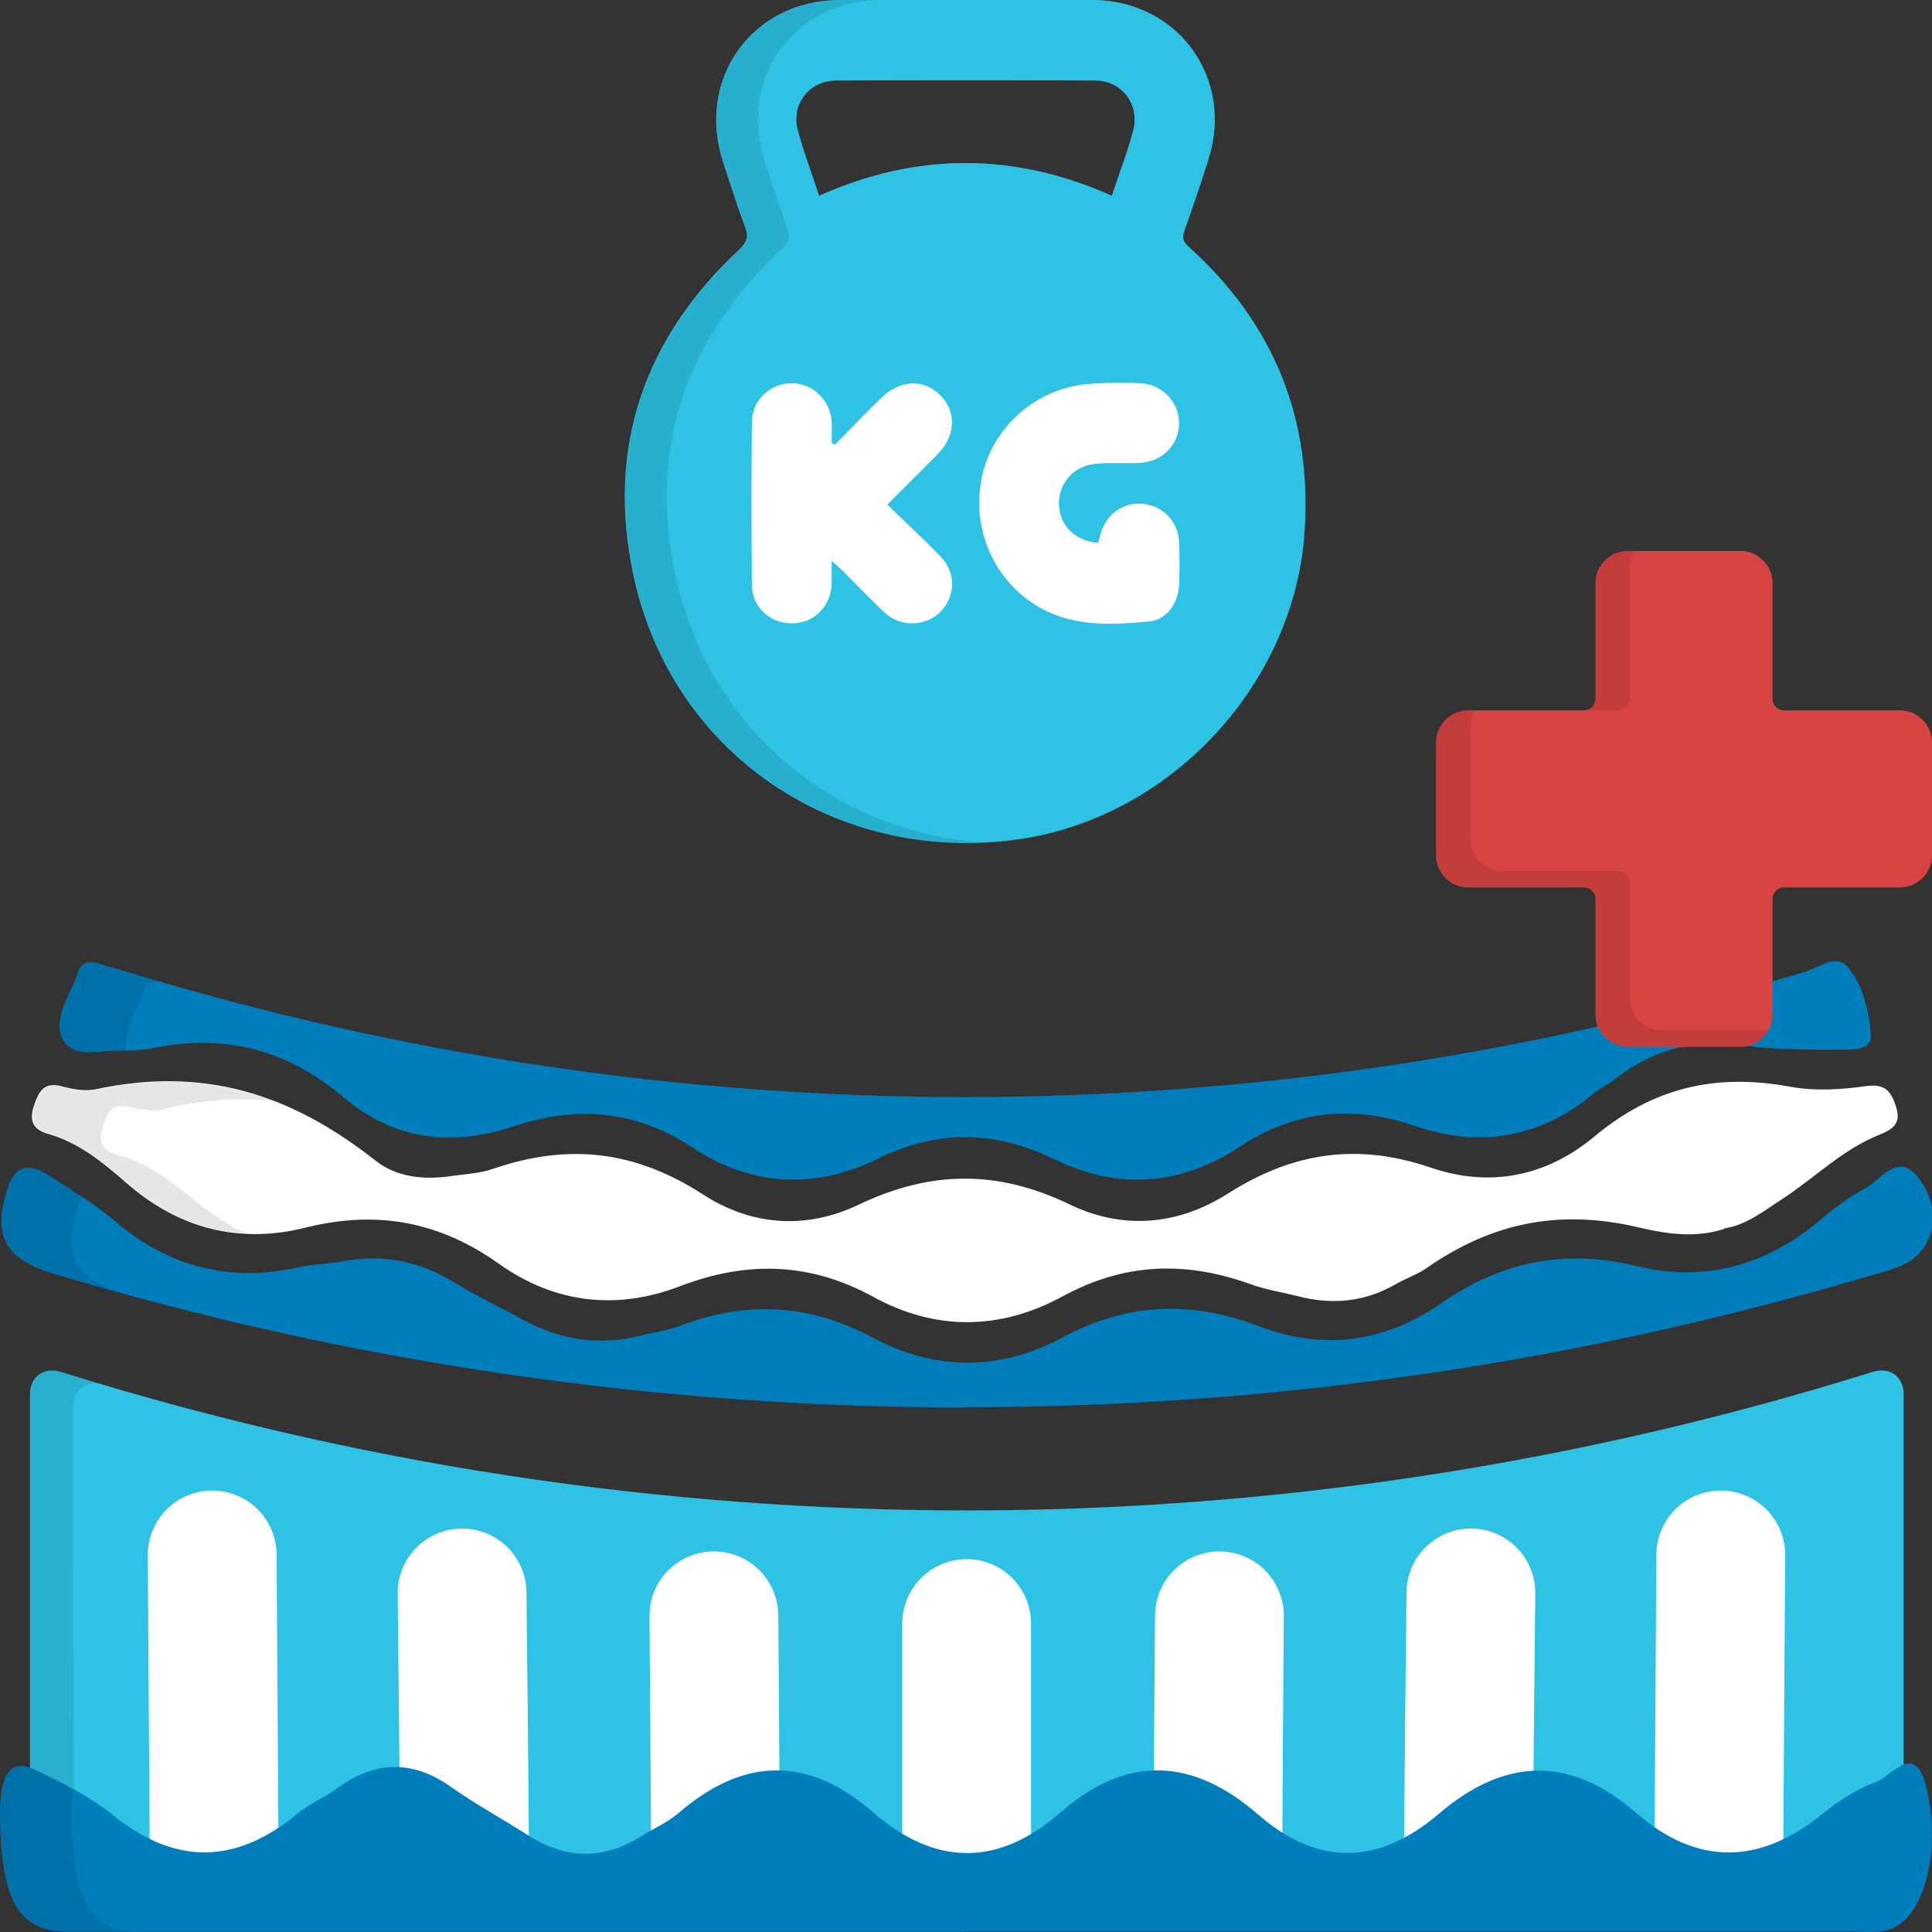
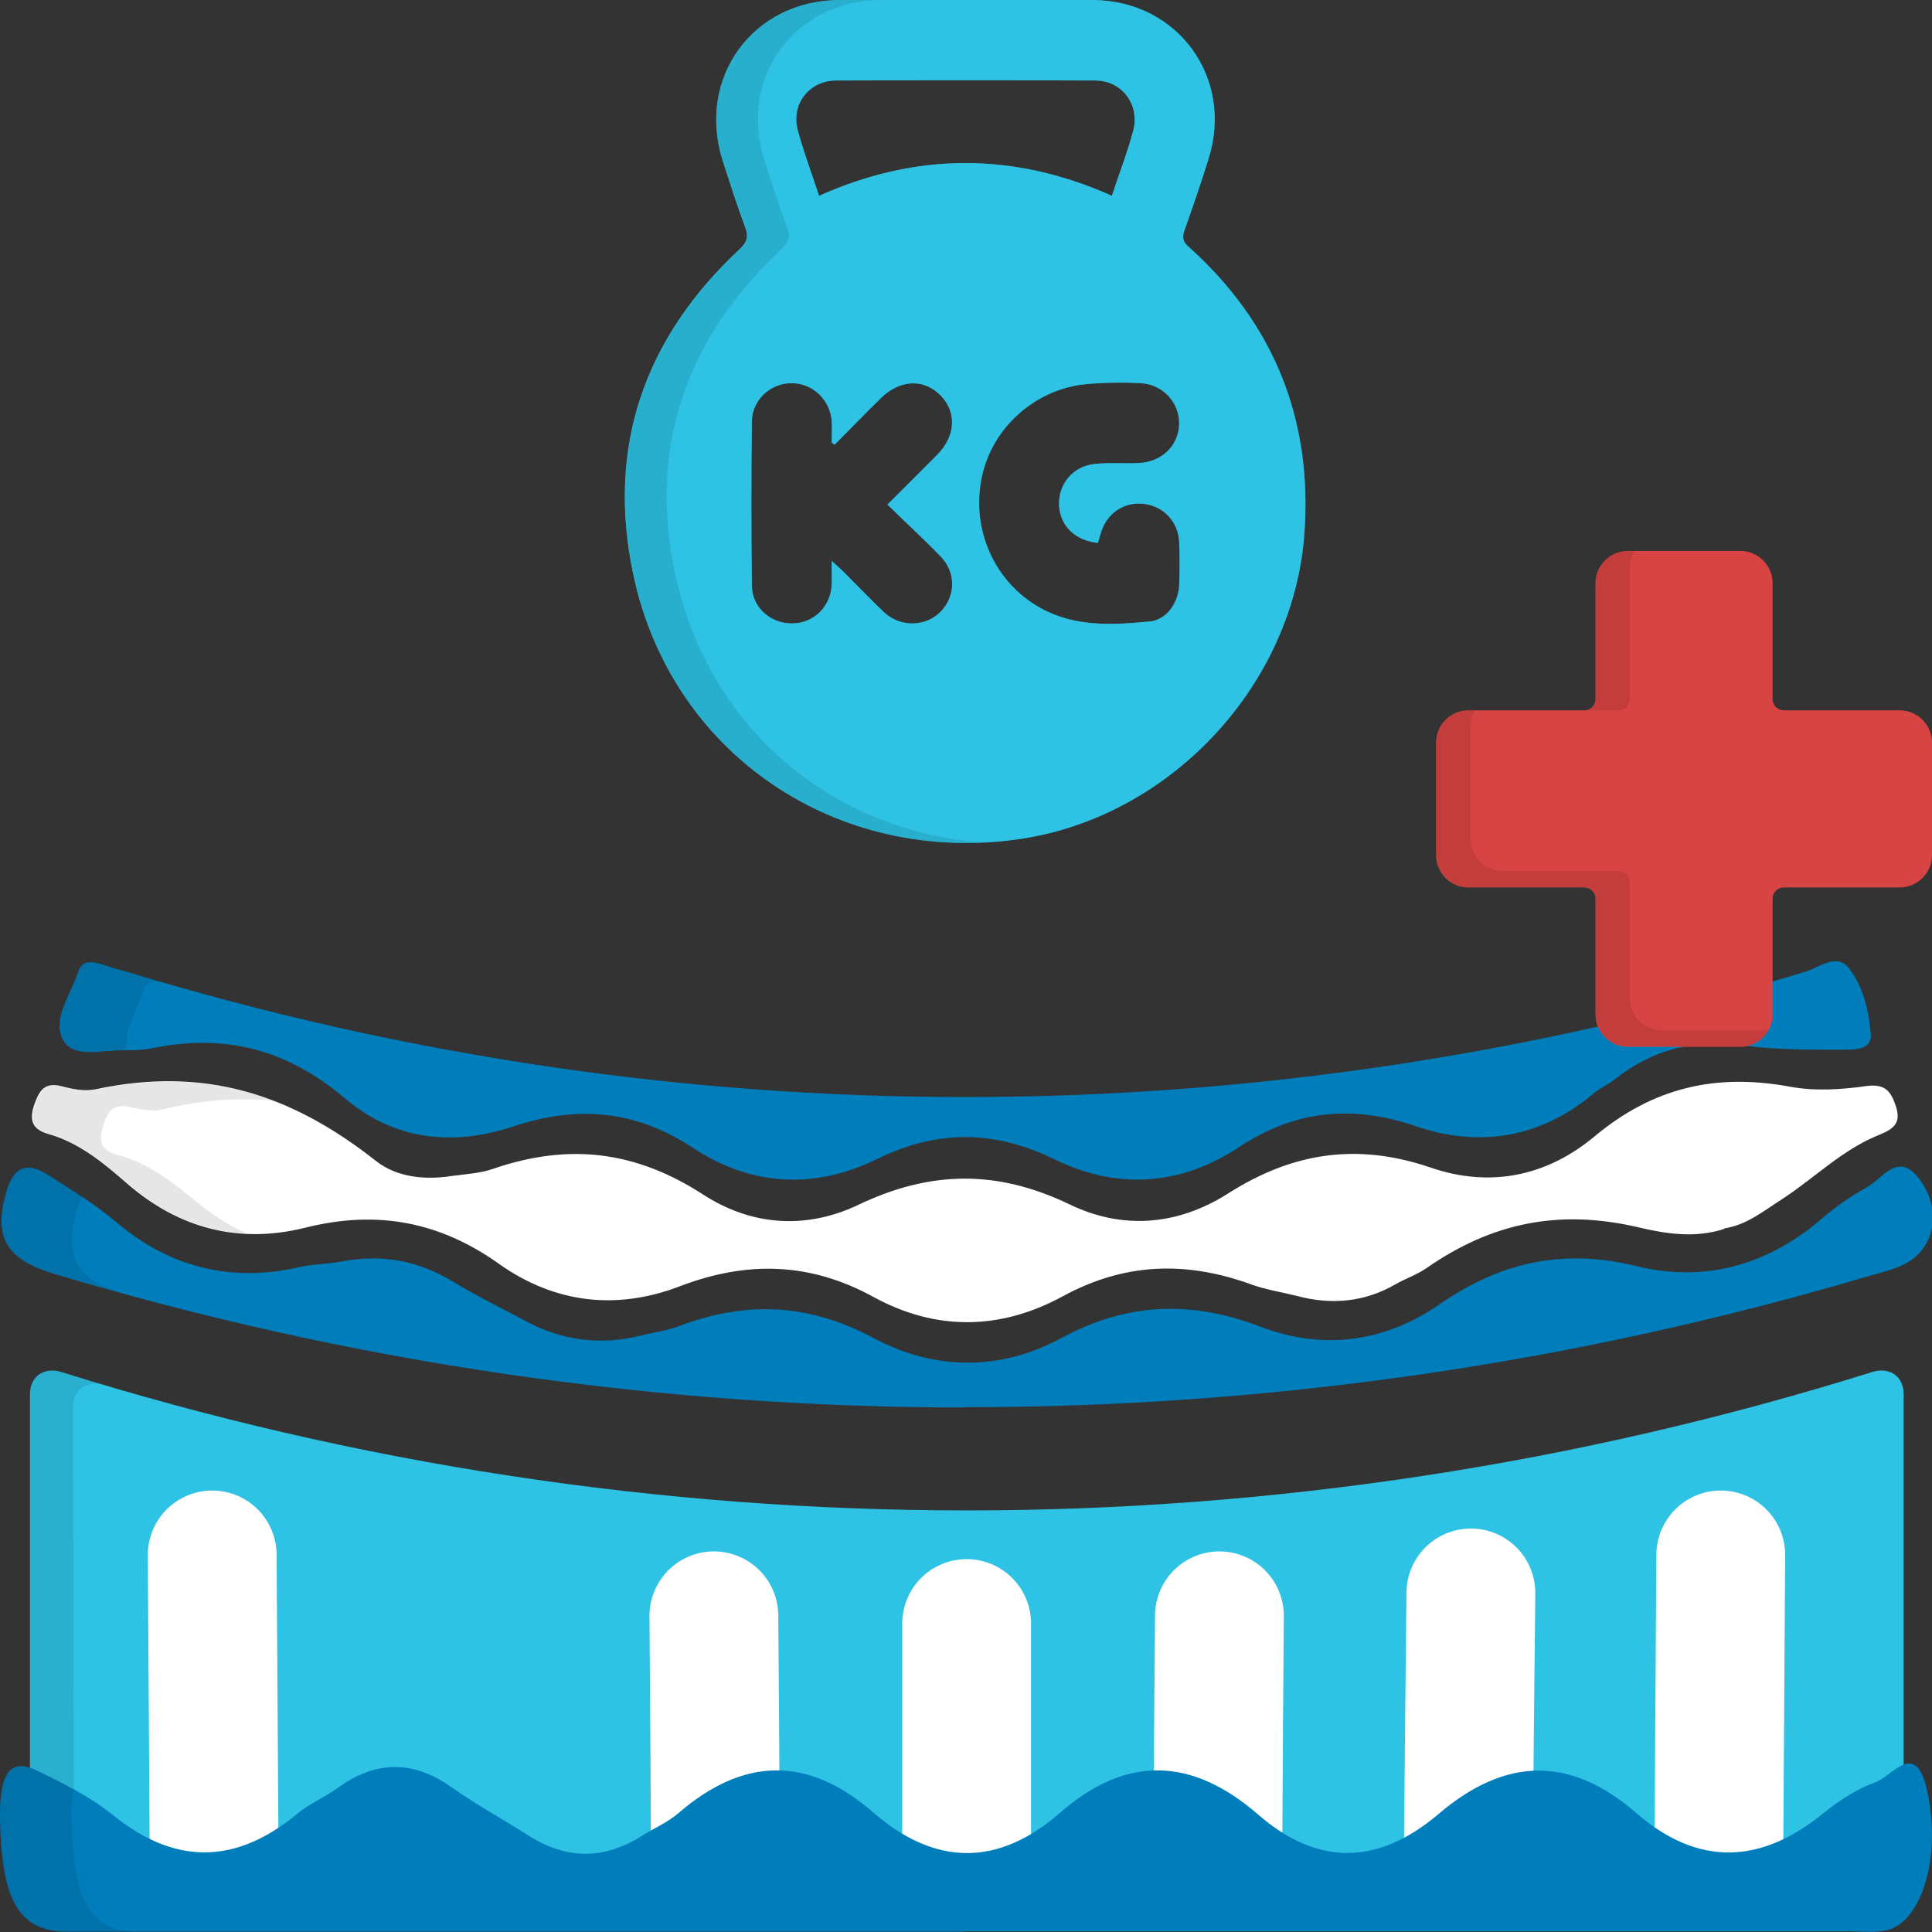
<svg xmlns="http://www.w3.org/2000/svg" id="_Слой_1" data-name="Слой 1" viewBox="0 0 60 60">
  <rect x="0" y="0" width="60" height="60" fill="#333333" stroke="none" />
  <defs>
    <style>
      .cls-1, .cls-2 {
        fill: #2ec3e5;
      }

      .cls-3 {
        fill: #fff;
      }

      .cls-4 {
        fill: #d84444;
      }

      .cls-2 {
        opacity: .5;
      }

      .cls-5 {
        opacity: .1;
      }

      .cls-6 {
        fill: #007dbb;
      }

      .cls-7 {
        fill: none;
        stroke: #fff;
        stroke-linecap: round;
        stroke-miterlimit: 10;
        stroke-width: 4px;
      }
    </style>
  </defs>
  <g>
    <g>
      <path class="cls-1" d="M58.11,58.35c-18.7,.35-37.48,.35-56.18,0-.55,0-1-.47-1-1.02,0-4.68,0-9.35,0-14.03,0-.56,.44-.86,.98-.69,18.3,5.73,37.92,5.73,56.23,0,.54-.17,.98,.13,.98,.69,0,4.68,0,9.35,0,14.03,0,.56-.45,1.02-1,1.02Z" />
      <g class="cls-5">
        <path d="M3.3,58.37c-.46,0-.92-.02-1.38-.03-.55,0-1-.47-1-1.02,0-4.68,0-9.35,0-14.03,0-.55,.44-.86,.98-.69,.45,.14,.9,.28,1.35,.41-.55-.16-.98,.14-.98,.68,0,4.56,.02,9.12,.03,13.68,0,.54,.44,.99,1,.99Z" />
      </g>
    </g>
    <g>
      <path class="cls-7" d="M6.59,48.29c.02,3.1,.04,6.19,.06,9.29" />
-       <path class="cls-7" d="M14.35,49.47c.03,2.77,.06,5.53,.08,8.3" />
      <path class="cls-7" d="M22.17,50.18c.02,2.57,.04,5.14,.05,7.71" />
      <path class="cls-7" d="M30.02,50.42c0,2.5,0,5.01,0,7.51" />
      <path class="cls-7" d="M37.87,50.18c-.02,2.57-.04,5.14-.05,7.71" />
      <path class="cls-7" d="M45.68,49.47c-.03,2.77-.06,5.53-.08,8.3" />
      <path class="cls-7" d="M53.44,48.29c-.02,3.1-.04,6.19-.06,9.29" />
    </g>
  </g>
  <g>
    <path class="cls-6" d="M29.93,59.99c-9.28,0-18.56,0-27.84,0-1.52,0-2.04-.98-2.09-3.49-.03-1.57,.4-1.86,1.11-1.53,.81,.39,1.64,.79,2.4,1.4,1.93,1.56,3.81,1.54,5.72-.04,.4-.33,.84-.5,1.25-.8,1.18-.86,2.34-.87,3.52-.04,.78,.55,1.59,.99,2.39,1.5,1.18,.76,2.36,.78,3.55,.02,.38-.24,.78-.4,1.14-.71,2.01-1.73,4.01-1.78,6.03-.02,1.93,1.68,3.89,1.7,5.82,.01,2.06-1.8,4.1-1.71,6.14,.06,1.86,1.62,3.74,1.57,5.6-.01,2.06-1.76,4.08-1.83,6.14-.04,1.93,1.68,3.88,1.6,5.83,0,.51-.41,1.05-.75,1.6-.95,.55-.2,1.27-1.37,1.62,.31,.43,2.05-.19,4.02-1.25,4.28-.36,.09-.73,.04-1.09,.04-9.2,0-18.4,0-27.6,0Z" />
    <path class="cls-5" d="M4.32,60H2.09C.56,60,.04,59.01,0,56.51c-.03-1.57,.4-1.87,1.1-1.54,.4,.19,.79,.38,1.18,.61-.05,.24-.07,.54-.06,.93,.05,2.5,.57,3.49,2.09,3.49Z" />
  </g>
  <g>
    <path class="cls-3" d="M53.56,38.16c-.9,.3-1.81,.16-2.66-.04-2.46-.58-4.56-.16-6.61,1.27-.29,.2-.65,.32-.96,.5-.96,.55-1.98,.64-3.04,.36-.47-.12-.95-.19-1.4-.35-2.05-.75-3.96-.69-5.89,.36-1.93,1.05-3.93,1.08-5.87,.02-1.97-1.08-3.92-1.13-6-.34-1.97,.76-3.89,.54-5.62-.68-1.86-1.33-3.82-1.69-6.04-1.13-2.06,.51-3.92,.02-5.53-1.38-.72-.63-1.48-1.26-2.43-1.53-.5-.14-.61-.42-.45-.9,.15-.43,.31-.72,.84-.59,.34,.09,.72,.17,1.06,.1,3.37-.72,6.06,.13,8.71,2.22,.66,.52,1.53,.6,2.37,.47,.43-.06,.87-.08,1.27-.22,2.36-.81,4.43-.56,6.53,.8,1.5,.97,3.19,1.09,4.81,.32,2.24-1.07,4.31-1.1,6.56-.02,1.65,.8,3.36,.66,4.92-.33,2.01-1.28,4.01-1.59,6.3-.81,1.83,.63,3.59,.28,5.08-.96,1.82-1.52,3.76-1.98,6.09-1.55,.76,.14,1.58,.09,2.35-.02,.58-.08,.77,.14,.93,.63,.17,.53-.08,.7-.51,.88-1.14,.45-2,1.33-3.01,1.99-.58,.37-1.12,.82-1.82,.92Z" />
    <path class="cls-6" d="M29.95,43.71c-9.54,0-19.07-1.39-28.3-4.16-1.51-.46-1.85-1.17-1.45-2.55,.25-.86,.71-.89,1.33-.49,.72,.46,1.45,.91,2.1,1.46,1.64,1.39,3.55,1.86,5.63,1.39,.43-.1,.89-.1,1.33-.18,1.26-.24,2.39-.04,3.49,.63,.72,.44,1.49,.81,2.25,1.22,1.12,.6,2.32,.76,3.56,.45,.39-.1,.81-.15,1.18-.29,2.11-.8,4.05-.71,6.05,.36,1.91,1.02,3.94,1.03,5.85,0,2.04-1.1,4.02-1.17,6.17-.35,1.96,.75,3.89,.48,5.59-.71,1.9-1.31,3.84-1.72,6.09-1.17,2.12,.52,4.07-.03,5.73-1.45,.43-.37,.9-.71,1.4-.98,.5-.27,.98-1.13,1.62-.32,.78,.98,.53,2.26-.49,2.72-.34,.16-.71,.24-1.08,.35-9.16,2.71-18.61,4.07-28.06,4.06Z" />
    <path class="cls-6" d="M29.97,34.07c8.79,0,17.58-1.3,26.09-3.89,.44-.13,.97-.6,1.36-.11,.44,.56,.62,1.32,.68,2.04,.04,.48-.47,.49-.8,.49-1.05,0-2.11,.01-3.14-.13-1.51-.21-2.8,.1-4,1.04-.21,.17-.47,.28-.67,.45-1.63,1.37-3.54,1.7-5.54,1.01-1.96-.67-3.74-.49-5.48,.66-1.8,1.19-3.76,1.33-5.71,.38-1.86-.91-3.64-.94-5.51-.02-1.93,.95-3.9,.86-5.71-.33-1.77-1.17-3.57-1.35-5.59-.68-1.86,.62-3.68,.45-5.24-.87-1.78-1.51-3.71-2.03-6.02-1.55-.34,.07-.7,.05-1.05,.06-.61,.02-1.44,.24-1.71-.39-.28-.65,.28-1.37,.5-2.05,.11-.35,.4-.33,.67-.25,.33,.1,.65,.2,.98,.29,8.43,2.56,17.15,3.85,25.87,3.85Z" />
    <path class="cls-5" d="M6.11,37.33c.5,.41,1.03,.75,1.57,.99-1.35-.07-2.6-.6-3.72-1.57-.72-.62-1.47-1.26-2.43-1.53-.5-.14-.61-.42-.44-.9,.15-.43,.31-.72,.84-.58,.34,.09,.72,.17,1.06,.1,2.03-.43,3.82-.29,5.51,.35-1.07-.11-2.21-.04-3.42,.26-.33,.09-.71,0-1.06-.07-.53-.12-.69,.17-.82,.6-.16,.49-.04,.76,.46,.89,.96,.25,1.73,.87,2.46,1.47Z" />
    <g class="cls-5">
      <path d="M3.88,40.18c-.74-.2-1.49-.42-2.23-.64-1.52-.46-1.85-1.18-1.45-2.55,.25-.87,.71-.89,1.33-.5,.35,.23,.7,.45,1.04,.68-.09,.12-.16,.28-.21,.49-.36,1.38,0,2.09,1.51,2.51Z" />
    </g>
    <g class="cls-5">
      <path d="M4.1,30.22c.66,.2,1.33,.4,2,.58-.32-.09-.66-.19-.99-.27-.28-.08-.56-.09-.67,.26-.18,.59-.61,1.24-.51,1.82-.09,0-.19,0-.28,0-.61,.02-1.43,.24-1.7-.39-.28-.65,.27-1.37,.49-2.05,.11-.35,.39-.33,.67-.25,.33,.09,.65,.19,.98,.29Z" />
    </g>
  </g>
  <g>
-     <circle class="cls-3" cx="30" cy="15.8" r="7.69" />
    <path class="cls-1" d="M29.99,0c1.31,0,2.63,0,3.94,0,2.65,.01,4.4,2.42,3.6,4.94-.23,.74-.48,1.47-.74,2.2-.08,.22-.07,.36,.13,.53,2.64,2.37,3.84,5.35,3.59,8.88-.33,4.72-4.16,8.83-8.86,9.51-5.66,.82-10.8-2.64-11.98-8.21-.84-3.95,.33-7.34,3.29-10.1,.24-.23,.3-.39,.18-.7-.25-.67-.47-1.36-.69-2.04C21.62,2.43,23.37,0,26.09,0c1.3,0,2.6,0,3.9,0Zm-4.07,13.81s-.06-.04-.09-.06c0-.22,.01-.44,0-.66-.04-.67-.6-1.2-1.26-1.19-.64,0-1.21,.52-1.22,1.18-.02,1.7-.02,3.4,0,5.1,0,.68,.58,1.19,1.25,1.18,.67,0,1.2-.52,1.23-1.21,0-.22,0-.43,0-.73,.16,.15,.26,.23,.36,.33,.42,.42,.83,.85,1.26,1.26,.51,.48,1.29,.46,1.76-.01,.47-.48,.49-1.22,0-1.72-.53-.55-1.09-1.06-1.65-1.61,.55-.55,1.05-1.05,1.55-1.55,.57-.58,.61-1.32,.1-1.84-.52-.53-1.27-.5-1.87,.1-.48,.47-.95,.96-1.42,1.43Zm8.18,3.05c-.71-.07-1.18-.53-1.21-1.17-.03-.65,.43-1.21,1.1-1.28,.45-.05,.91-.01,1.37-.03,.72-.03,1.25-.54,1.26-1.23,0-.65-.5-1.21-1.19-1.25-.56-.03-1.14-.02-1.7,.03-1.58,.15-2.92,1.35-3.24,2.89-.34,1.63,.4,3.27,1.82,4.06,1.08,.6,2.24,.53,3.4,.42,.52-.05,.89-.58,.91-1.14,.02-.44,.02-.89,0-1.33-.03-.62-.47-1.1-1.08-1.18-.6-.08-1.14,.26-1.34,.86-.03,.1-.06,.21-.1,.34ZM25.44,6.08c3.04-1.36,6.06-1.35,9.09,0,.23-.7,.48-1.34,.66-2.01,.22-.81-.34-1.57-1.18-1.57-2.68-.01-5.36-.01-8.04,0-.83,0-1.4,.72-1.2,1.52,.18,.69,.44,1.36,.67,2.07Z" />
    <path class="cls-2" d="M29.99,0c1.31,0,2.63,0,3.94,0,2.65,.01,4.4,2.42,3.6,4.94-.23,.74-.48,1.47-.74,2.2-.08,.22-.07,.36,.13,.53,2.64,2.37,3.84,5.35,3.59,8.88-.33,4.72-4.16,8.83-8.86,9.51-5.66,.82-10.8-2.64-11.98-8.21-.84-3.95,.33-7.34,3.29-10.1,.24-.23,.3-.39,.18-.7-.25-.67-.47-1.36-.69-2.04C21.62,2.43,23.37,0,26.09,0c1.3,0,2.6,0,3.9,0Zm-4.07,13.81s-.06-.04-.09-.06c0-.22,.01-.44,0-.66-.04-.67-.6-1.2-1.26-1.19-.64,0-1.21,.52-1.22,1.18-.02,1.7-.02,3.4,0,5.1,0,.68,.58,1.19,1.25,1.18,.67,0,1.2-.52,1.23-1.21,0-.22,0-.43,0-.73,.16,.15,.26,.23,.36,.33,.42,.42,.83,.85,1.26,1.26,.51,.48,1.29,.46,1.76-.01,.47-.48,.49-1.22,0-1.72-.53-.55-1.09-1.06-1.65-1.61,.55-.55,1.05-1.05,1.55-1.55,.57-.58,.61-1.32,.1-1.84-.52-.53-1.27-.5-1.87,.1-.48,.47-.95,.96-1.42,1.43Zm8.18,3.05c-.71-.07-1.18-.53-1.21-1.17-.03-.65,.43-1.21,1.1-1.28,.45-.05,.91-.01,1.37-.03,.72-.03,1.25-.54,1.26-1.23,0-.65-.5-1.21-1.19-1.25-.56-.03-1.14-.02-1.7,.03-1.58,.15-2.92,1.35-3.24,2.89-.34,1.63,.4,3.27,1.82,4.06,1.08,.6,2.24,.53,3.4,.42,.52-.05,.89-.58,.91-1.14,.02-.44,.02-.89,0-1.33-.03-.62-.47-1.1-1.08-1.18-.6-.08-1.14,.26-1.34,.86-.03,.1-.06,.21-.1,.34ZM25.44,6.08c3.04-1.36,6.06-1.35,9.09,0,.23-.7,.48-1.34,.66-2.01,.22-.81-.34-1.57-1.18-1.57-2.68-.01-5.36-.01-8.04,0-.83,0-1.4,.72-1.2,1.52,.18,.69,.44,1.36,.67,2.07Z" />
    <path class="cls-5" d="M20.97,17.85c-.84-3.95,.33-7.34,3.29-10.1,.24-.23,.3-.39,.18-.7-.25-.67-.47-1.36-.69-2.04C22.91,2.43,24.66,0,27.39,0c.48,0,.96,0,1.44,0-.91,0-1.83,0-2.74,0-2.72,0-4.48,2.43-3.63,5.02,.22,.68,.44,1.37,.69,2.04,.12,.31,.06,.47-.18,.7-2.96,2.75-4.13,6.15-3.29,10.1,1.11,5.24,5.73,8.62,10.98,8.31-4.7-.27-8.66-3.51-9.68-8.31Z" />
  </g>
  <g>
    <path class="cls-4" d="M59,22.06h-3.6c-.19,0-.35-.15-.35-.35v-3.6c0-.55-.45-1-1-1h-3.5c-.55,0-1,.45-1,1v3.6c0,.19-.15,.35-.35,.35h-3.6c-.55,0-1,.45-1,1v3.5c0,.55,.45,1,1,1h3.6c.19,0,.35,.15,.35,.35v3.6c0,.55,.45,1,1,1h3.5c.55,0,1-.45,1-1v-3.6c0-.19,.15-.35,.35-.35h3.6c.55,0,1-.45,1-1v-3.5c0-.55-.45-1-1-1Z" />
    <g class="cls-5">
      <path d="M50.76,17.11c-.09,.15-.14,.32-.14,.5v4.08c0,.19-.16,.37-.35,.37h-1.05c.19,0,.34-.16,.34-.35v-3.6c0-.55,.45-1,1-1h.2Z" />
      <path d="M51.62,32h3.3c-.17,.3-.49,.5-.86,.5h-3.5c-.55,0-1-.45-1-1v-3.6c0-.19-.15-.35-.34-.35h-3.6c-.56,0-1-.44-1-1v-3.49c0-.55,.44-1,1-1h.19c-.09,.15-.14,.32-.14,.5v3.49c0,.56,.45,1,1,1h3.6c.19,0,.35,.16,.35,.35v3.6c0,.55,.44,1,1,1Z" />
    </g>
  </g>
</svg>